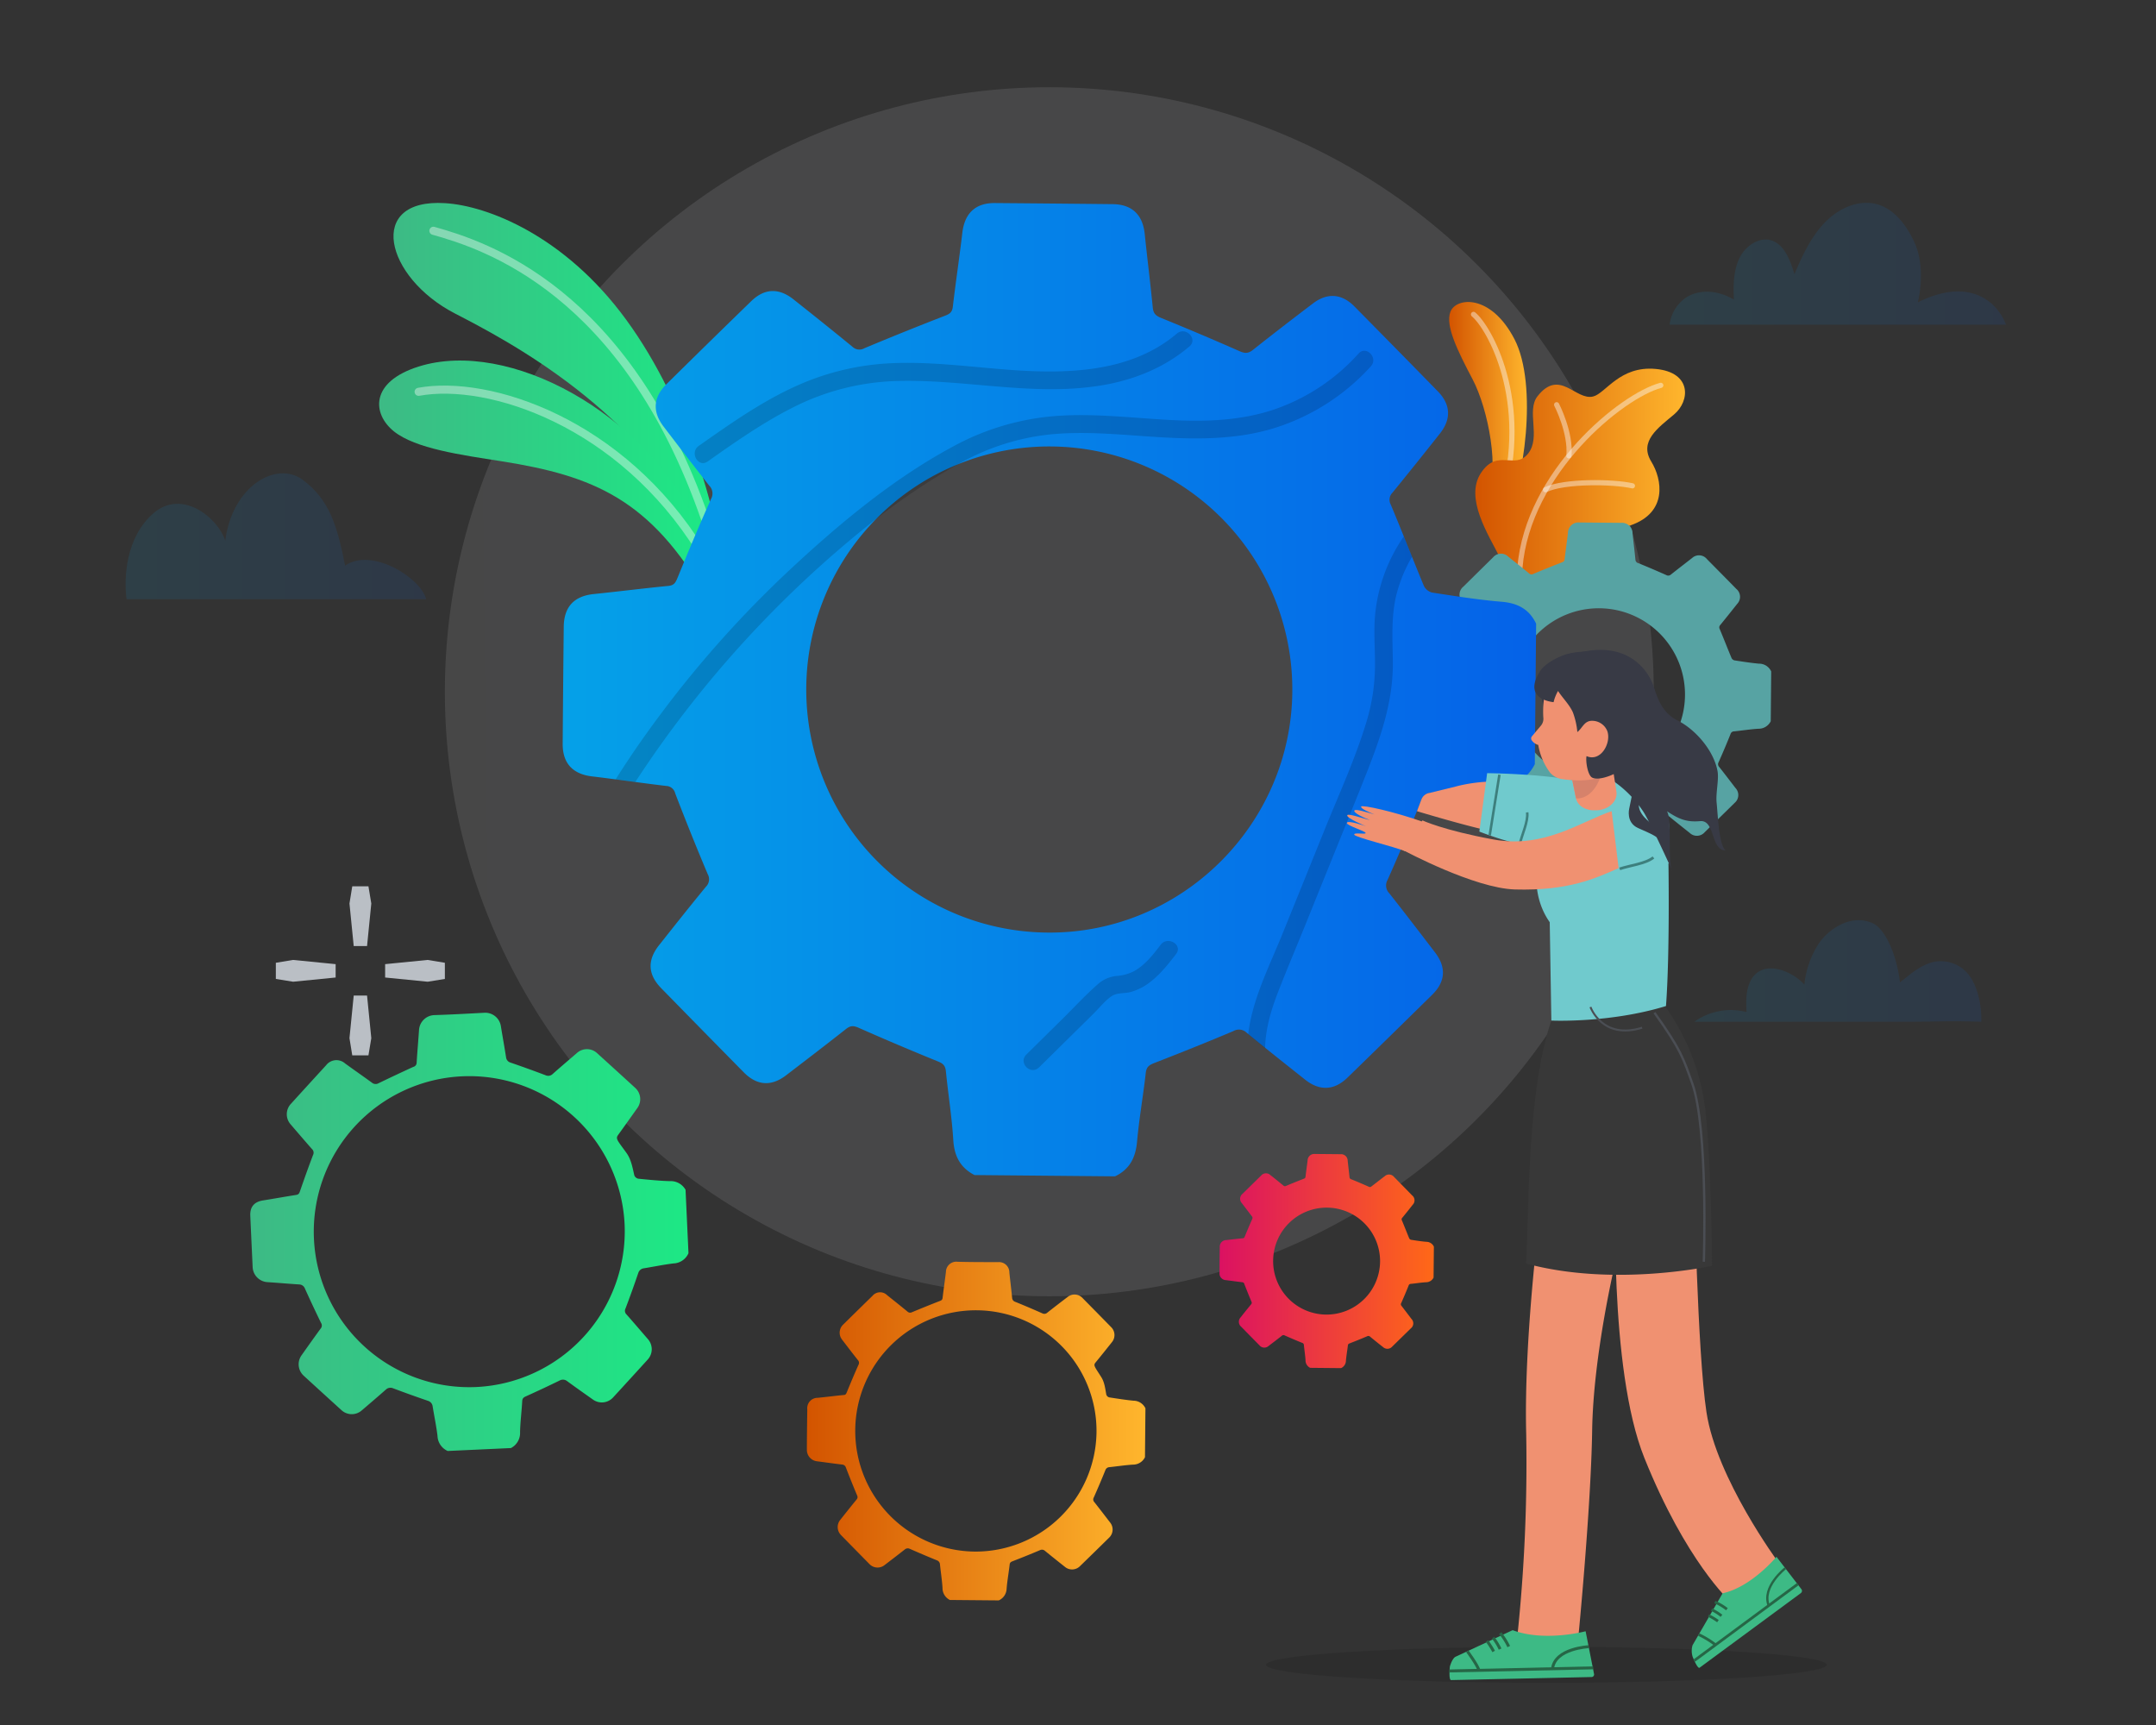
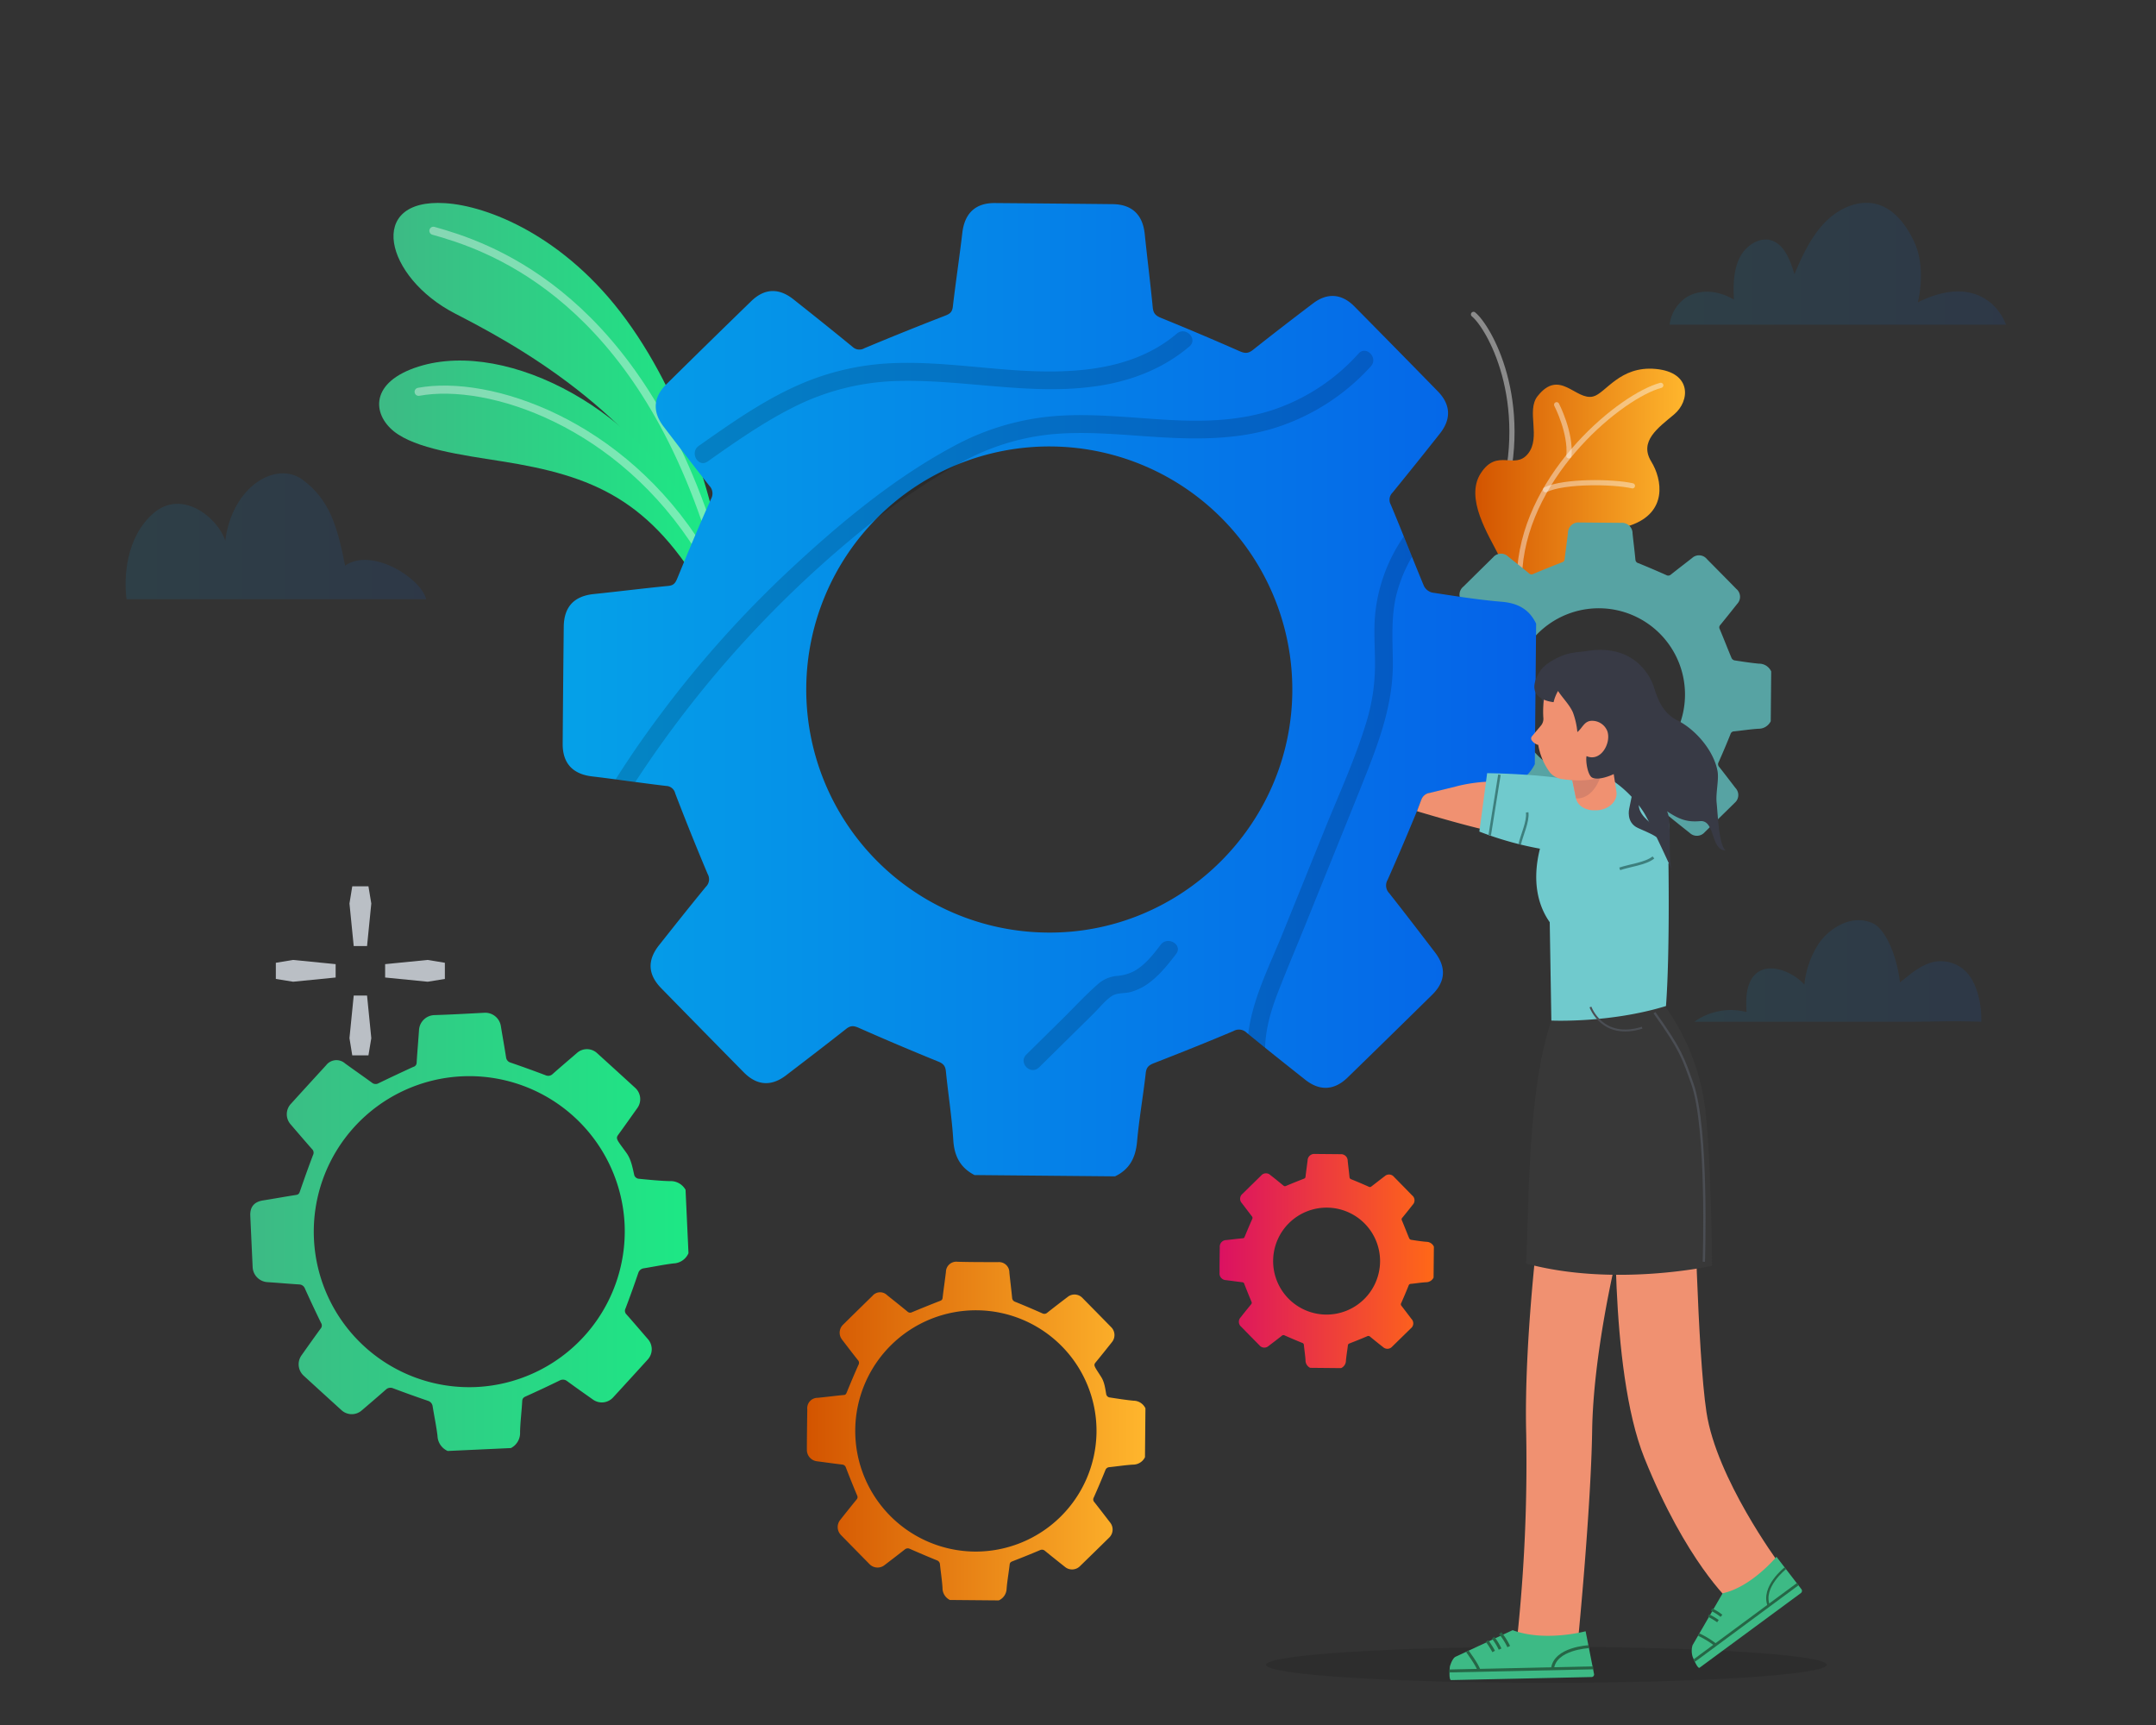
<svg xmlns="http://www.w3.org/2000/svg" xmlns:xlink="http://www.w3.org/1999/xlink" id="Layer_1" data-name="Layer 1" viewBox="0 0 650 520">
  <rect x="0" y="0" width="650" height="520" fill="#333333" stroke="none" />
  <defs>
    <style>.cls-1{isolation:isolate;opacity:0.15;fill:url(#linear-gradient);}.cls-2{fill:url(#linear-gradient-2);}.cls-11,.cls-22,.cls-23,.cls-24,.cls-26,.cls-28,.cls-29,.cls-3,.cls-32{fill:none;}.cls-11,.cls-3{stroke:#fafafa;stroke-linecap:round;}.cls-11,.cls-23,.cls-26,.cls-3,.cls-32{stroke-miterlimit:10;}.cls-3{stroke-width:1.56px;opacity:0.44;}.cls-4{opacity:0.25;}.cls-5{opacity:0.45;}.cls-6{fill:url(#linear-gradient-3);}.cls-7{fill:url(#linear-gradient-4);}.cls-8{fill:url(#linear-gradient-5);}.cls-9{opacity:0.11;}.cls-10{fill:url(#linear-gradient-6);}.cls-11{stroke-width:2.44px;opacity:0.4;}.cls-12{fill:url(#linear-gradient-7);}.cls-13{fill:url(#linear-gradient-8);}.cls-14{fill:#57a3a3;}.cls-15{fill:url(#linear-gradient-9);}.cls-16{fill:url(#linear-gradient-10);}.cls-17{fill:url(#linear-gradient-11);}.cls-18{fill:url(#linear-gradient-12);}.cls-19{opacity:0.16;}.cls-20{fill:#f09171;}.cls-21{fill:#3dba85;}.cls-22,.cls-23,.cls-24{stroke:#266646;}.cls-22,.cls-24,.cls-28,.cls-29{stroke-linejoin:round;}.cls-22{stroke-width:0.83px;}.cls-23,.cls-26{stroke-width:0.69px;}.cls-24{stroke-width:0.89px;}.cls-25{fill:#383838;}.cls-26,.cls-32{stroke:#4b4e54;}.cls-27{fill:#70cacd;}.cls-28,.cls-29{stroke:#3d7f7d;}.cls-28{stroke-width:0.76px;}.cls-29{stroke-width:0.82px;}.cls-30{fill:#383a45;}.cls-31{fill:#d6826b;}.cls-32{stroke-width:0.59px;}.cls-33{fill:#babfc5;}</style>
    <linearGradient id="linear-gradient" x1="-104.81" y1="-2930.76" x2="308.11" y2="-2926.19" gradientTransform="matrix(1, 0, 0, -1, 0, -2717.57)" gradientUnits="userSpaceOnUse">
      <stop offset="0" stop-color="#d1d3d4" stop-opacity="0" />
      <stop offset="0.04" stop-color="#cdcfd0" stop-opacity="0.19" />
      <stop offset="0.09" stop-color="#c9cbcc" stop-opacity="0.38" />
      <stop offset="0.15" stop-color="#c5c7c9" stop-opacity="0.55" />
      <stop offset="0.21" stop-color="#c2c4c6" stop-opacity="0.69" />
      <stop offset="0.28" stop-color="#c0c2c4" stop-opacity="0.81" />
      <stop offset="0.36" stop-color="#bec0c2" stop-opacity="0.89" />
      <stop offset="0.46" stop-color="#bdbfc1" stop-opacity="0.95" />
      <stop offset="0.61" stop-color="#bcbec0" stop-opacity="0.99" />
      <stop offset="1" stop-color="#bcbec0" />
    </linearGradient>
    <linearGradient id="linear-gradient-2" x1="436.9" y1="123.84" x2="460.34" y2="123.84" gradientUnits="userSpaceOnUse">
      <stop offset="0" stop-color="#d35400" />
      <stop offset="1" stop-color="#ffb62d" />
    </linearGradient>
    <linearGradient id="linear-gradient-3" x1="510.83" y1="292.65" x2="597.35" y2="292.65" gradientUnits="userSpaceOnUse">
      <stop offset="0" stop-color="#05a1e8" />
      <stop offset="1" stop-color="#0562e8" />
    </linearGradient>
    <linearGradient id="linear-gradient-4" x1="37.84" y1="161.66" x2="128.48" y2="161.66" xlink:href="#linear-gradient-3" />
    <linearGradient id="linear-gradient-5" x1="503.38" y1="79.52" x2="604.8" y2="79.52" xlink:href="#linear-gradient-3" />
    <linearGradient id="linear-gradient-6" x1="118.62" y1="112.35" x2="215.09" y2="112.35" gradientUnits="userSpaceOnUse">
      <stop offset="0" stop-color="#3dba85" />
      <stop offset="1" stop-color="#1de885" />
    </linearGradient>
    <linearGradient id="linear-gradient-7" x1="114.27" y1="144.38" x2="213.1" y2="144.38" xlink:href="#linear-gradient-6" />
    <linearGradient id="linear-gradient-8" x1="444.78" y1="145.47" x2="508.01" y2="145.47" xlink:href="#linear-gradient-2" />
    <linearGradient id="linear-gradient-9" x1="367.68" y1="380.14" x2="432.24" y2="380.14" gradientUnits="userSpaceOnUse">
      <stop offset="0" stop-color="#db1162" />
      <stop offset="1" stop-color="#ff6817" />
    </linearGradient>
    <linearGradient id="linear-gradient-10" x1="75.45" y1="371.34" x2="207.58" y2="371.34" xlink:href="#linear-gradient-6" />
    <linearGradient id="linear-gradient-11" x1="243.18" y1="431.4" x2="345.27" y2="431.4" xlink:href="#linear-gradient-2" />
    <linearGradient id="linear-gradient-12" x1="169.63" y1="207.88" x2="463.1" y2="207.88" xlink:href="#linear-gradient-3" />
  </defs>
-   <circle class="cls-1" cx="316.35" cy="208.53" r="182.23" />
-   <path class="cls-2" d="M453.88,156.65c5.55-10.65,9.86-40.54,2.73-54.36s-17.72-12.72-19.36-8.24c-1.52,4.14,2.11,11.56,6.72,20.31s8.5,27.66,4.14,36.44Z" />
  <path class="cls-3" d="M444.24,94.77c4.53,3.65,17.53,25.91,8.44,56.49" />
  <g class="cls-4">
    <g class="cls-5">
      <path class="cls-6" d="M510.83,308s.12,0,.14,0h63.37c10,0,13-.32,23,0,.11-6.14-1.6-11.93-4.53-15a10.81,10.81,0,0,0-10-3c-4.29,1.14-7.2,4-10,6.14-1-8.45-4.48-16.16-8.24-17.84-6.46-2.9-13.22,1.69-16.25,6.15A27.75,27.75,0,0,0,544,296.81c-4.06-4.48-13.13-7.9-16.4-.79-1.29,2.79-1.18,6-1.05,9.07A18.87,18.87,0,0,0,510.83,308Z" />
    </g>
    <g class="cls-5">
      <path class="cls-7" d="M128.48,180.63c-1.58-6.4-16.47-15.76-24.43-10.11-2.44-12.2-4.73-19.81-12.71-25.82S70,146.55,67.91,163c-2.13-6.77-13-15.88-21.75-8.19-8.09,7.11-8.89,19-8,25.82Z" />
    </g>
    <g class="cls-5">
      <path class="cls-8" d="M604.8,97.89c-2.46-6.07-7.11-9.32-12.61-9.93-6.94-.77-14,3.21-14,3.21s2.61-10-.93-17.9c-2.41-5.38-6.26-10.43-11.6-11.76-5.53-1.37-11.39,1.32-15.51,5.58S543.39,77,541,82.65c-1.22-4-2.85-8.48-6.46-10s-8.06,1.11-10,4.92-2,8.4-1.79,12.75c-4.33-2.6-9.86-3.37-14.2-.77a11.56,11.56,0,0,0-5.18,8.31Z" />
    </g>
  </g>
  <ellipse class="cls-9" cx="466.22" cy="501.85" rx="84.55" ry="5.45" />
  <path class="cls-10" d="M215.09,155.65S208.3,123,188.72,96.29C170.22,71,146.87,62,134.16,61.24c-23.86-1.5-18.13,22.35,3,33.26,15.46,8,56.64,29.28,75,69Z" />
  <path class="cls-11" d="M130.66,69.57c15.54,4.34,57.92,17.88,81.85,86.66" />
  <path class="cls-12" d="M213.1,180.08c-16.95-29.54-34.11-36.65-62-41.05-12-1.88-25.85-3.78-32.35-9s-7.33-14.9,7.51-19.55c27.05-8.47,68.37,13.93,84.11,48.13Z" />
  <path class="cls-11" d="M126.21,118.11c21.24-3.9,61.1,9.25,85.07,47.92" />
  <path class="cls-13" d="M452.13,167.94c-3.33-6.67-10.64-17.74-5.67-25.33s10.2-.87,14.2-5.83-.58-12.94,2.88-17.34c6.68-8.49,11.47,1.38,16.76.08,3.78-.93,8-9.33,18.9-8.3s10.35,9.66,5.5,13.72-10.61,8.1-6.87,14.19c3.32,5.4,5,15.38-6.3,19.25-10.83,3.7-5.47,8.4-7.16,13.7s-11.95,10.32-22.82,6.23Z" />
  <path class="cls-3" d="M500.7,116.16c-11.8,3.17-40.08,26.15-42.47,55" />
  <path class="cls-3" d="M492.15,146.45c-5.84-1.33-20.65-1.52-26.2,1.18" />
  <path class="cls-3" d="M469.3,122s4.35,8.37,3.7,15.41" />
  <path class="cls-14" d="M489.07,261.4l-15-.14a4.09,4.09,0,0,1-2.27-3.74c-.15-2.46-.54-4.9-.79-7.35a1.1,1.1,0,0,0-.84-1q-4.26-1.73-8.46-3.59a1.13,1.13,0,0,0-1.36.11c-2.12,1.68-4.26,3.32-6.41,5a3.08,3.08,0,0,1-4.52-.33q-4.41-4.47-8.81-9a3.11,3.11,0,0,1-.23-4.6c1.66-2.09,3.31-4.18,5-6.24a1.1,1.1,0,0,0,.18-1.34q-1.8-4.29-3.47-8.62a1,1,0,0,0-1-.8c-2.65-.31-5.29-.7-7.93-1a3.17,3.17,0,0,1-3.12-3.5q0-6.24.11-12.47a3.2,3.2,0,0,1,3.23-3.51c2.65-.27,5.3-.61,7.95-.87.59-.05.76-.32,1-.81,1.16-2.84,2.34-5.66,3.59-8.46a1.17,1.17,0,0,0-.17-1.43c-1.66-2.1-3.28-4.22-4.9-6.34a3.09,3.09,0,0,1,.32-4.52q4.5-4.44,9-8.87a3.1,3.1,0,0,1,4.53-.19c2.11,1.68,4.23,3.36,6.32,5.08a1.05,1.05,0,0,0,1.26.13c2.85-1.2,5.73-2.35,8.61-3.48.5-.19.76-.37.82-.94.31-2.65.7-5.29,1-7.94a3.17,3.17,0,0,1,3.48-3.14l12.57.11a3.17,3.17,0,0,1,3.43,3.2c.27,2.62.61,5.23.86,7.85a1.16,1.16,0,0,0,.9,1.11c2.81,1.14,5.59,2.33,8.36,3.56a1.19,1.19,0,0,0,1.44-.13c2.11-1.68,4.26-3.32,6.41-5a3.06,3.06,0,0,1,4.44.33q4.46,4.5,8.88,9a3.09,3.09,0,0,1,.24,4.53c-1.67,2.11-3.36,4.23-5.07,6.32a1.05,1.05,0,0,0-.18,1.26c1.21,2.88,2.34,5.8,3.55,8.69a1.33,1.33,0,0,0,.85.73c2.47.38,5,.78,7.43,1a4,4,0,0,1,3.69,2.35l-.14,15a4.06,4.06,0,0,1-3.73,2.27c-2.45.15-4.89.54-7.35.79a1.11,1.11,0,0,0-1.05.83q-1.71,4.26-3.58,8.46a1.17,1.17,0,0,0,.17,1.43c1.65,2.09,3.27,4.21,4.89,6.33A3.08,3.08,0,0,1,523,242q-4.51,4.44-9.05,8.86a3.12,3.12,0,0,1-4.53.22c-2.09-1.66-4.18-3.32-6.24-5a1.18,1.18,0,0,0-1.43-.19q-4.18,1.77-8.42,3.4c-.55.22-.87.41-.94,1.08-.28,2.44-.73,4.87-.93,7.33A4.05,4.05,0,0,1,489.07,261.4ZM508,209.64a26,26,0,1,0-26.25,25.72A26,26,0,0,0,508,209.64Z" />
  <path class="cls-15" d="M404.31,412.42l-9.32-.09a2.51,2.51,0,0,1-1.4-2.32c-.1-1.52-.34-3-.49-4.56a.69.69,0,0,0-.53-.65c-1.76-.71-3.51-1.46-5.25-2.23a.7.7,0,0,0-.84.07c-1.32,1.05-2.65,2.06-4,3.08a1.91,1.91,0,0,1-2.8-.2q-2.74-2.77-5.47-5.57a1.93,1.93,0,0,1-.15-2.86c1-1.3,2.06-2.59,3.11-3.88a.68.68,0,0,0,.12-.83c-.75-1.77-1.46-3.56-2.16-5.35a.64.64,0,0,0-.6-.5c-1.64-.19-3.28-.43-4.93-.63a2,2,0,0,1-1.93-2.17q0-3.87.07-7.75a2,2,0,0,1,2-2.17c1.65-.17,3.29-.38,4.94-.54.36,0,.47-.21.59-.51.73-1.76,1.46-3.51,2.24-5.25a.75.75,0,0,0-.11-.89c-1-1.3-2-2.62-3-3.93a1.92,1.92,0,0,1,.19-2.81q2.81-2.76,5.62-5.51a1.92,1.92,0,0,1,2.81-.12c1.31,1,2.63,2.09,3.92,3.15a.66.66,0,0,0,.79.09c1.77-.75,3.55-1.46,5.35-2.16.31-.12.46-.23.51-.59.19-1.65.43-3.29.63-4.93a2,2,0,0,1,2.16-1.95l7.8.07a2,2,0,0,1,2.13,2c.17,1.63.38,3.25.54,4.88a.72.72,0,0,0,.55.69q2.63,1.06,5.2,2.21a.72.72,0,0,0,.89-.08c1.31-1,2.65-2.06,4-3.08a1.92,1.92,0,0,1,2.76.2q2.76,2.81,5.51,5.62a1.9,1.9,0,0,1,.15,2.8q-1.56,2-3.15,3.93a.66.66,0,0,0-.11.78c.75,1.79,1.45,3.61,2.2,5.4a.83.83,0,0,0,.54.45c1.53.24,3.06.48,4.61.61a2.51,2.51,0,0,1,2.29,1.46l-.09,9.32a2.52,2.52,0,0,1-2.31,1.41c-1.53.09-3,.34-4.57.49a.68.68,0,0,0-.65.52q-1.06,2.64-2.22,5.25a.72.72,0,0,0,.1.89c1,1.3,2,2.61,3,3.93a1.9,1.9,0,0,1-.18,2.8l-5.62,5.5a1.93,1.93,0,0,1-2.81.14c-1.3-1-2.6-2.06-3.88-3.11a.74.74,0,0,0-.89-.12c-1.73.74-3.47,1.44-5.22,2.12-.35.13-.55.25-.59.66-.17,1.52-.45,3-.58,4.55A2.5,2.5,0,0,1,404.31,412.42Zm11.76-32.14a16.12,16.12,0,1,0-16.3,16A16.15,16.15,0,0,0,416.07,380.28Z" />
  <path class="cls-16" d="M153.94,436.52l-18.84.87a.22.22,0,0,1-.14,0,5.17,5.17,0,0,1-3.06-4.54c-.36-3-1-6-1.47-8.95a2,2,0,0,0-1.33-1.6q-5.37-1.83-10.66-3.83a2,2,0,0,0-2.06.38c-2.44,2.15-4.91,4.26-7.38,6.37a4.57,4.57,0,0,1-6-.08q-5.74-5.21-11.45-10.44a4.66,4.66,0,0,1-.66-6.12c1.91-2.7,3.82-5.4,5.77-8.07a1.4,1.4,0,0,0,.14-1.7q-2.55-5.22-4.93-10.51a1.88,1.88,0,0,0-1.59-1.1c-3.22-.2-6.43-.49-9.64-.7A4.75,4.75,0,0,1,76.17,382q-.36-7.74-.71-15.47c-.13-2.71,1.17-4.24,3.82-4.66,3.34-.53,6.66-1.14,10-1.66.73-.11.93-.46,1.15-1.09,1.27-3.67,2.56-7.32,3.95-10.95a1.5,1.5,0,0,0-.33-1.8c-2.18-2.47-4.34-5-6.48-7.49a4.59,4.59,0,0,1,.08-6.07q5.32-5.86,10.66-11.68a3.92,3.92,0,0,1,5.71-.57c2.74,2,5.5,3.9,8.22,5.89a1.72,1.72,0,0,0,1.75.16q5.28-2.56,10.62-5a1.3,1.3,0,0,0,1-1.26c.2-3.29.5-6.58.72-9.87A4.79,4.79,0,0,1,131,306c5-.15,10-.44,15-.7a4.77,4.77,0,0,1,5,4c.51,3.16,1.09,6.32,1.58,9.49a1.86,1.86,0,0,0,1.25,1.5q5.43,1.86,10.78,3.89a1.89,1.89,0,0,0,1.94-.36c2.46-2.19,5-4.33,7.47-6.47a4.51,4.51,0,0,1,5.95.08q5.79,5.25,11.56,10.53a4.58,4.58,0,0,1,.66,6c-1.94,2.73-3.87,5.46-5.84,8.17-.85,1.17-.19,1.65,2.55,5.46,1.41,2,1.79,4.37,2.34,6.73a1.64,1.64,0,0,0,1.2,1c3.14.31,6.3.64,9.46.73a5.13,5.13,0,0,1,4.79,2.63.57.57,0,0,1,0,.14l.87,18.84a.31.31,0,0,1,0,.13,5.13,5.13,0,0,1-4.53,3.07c-3,.36-6,1-9,1.48a2,2,0,0,0-1.57,1.31q-1.84,5.43-3.88,10.8a1.5,1.5,0,0,0,.31,1.8c2.19,2.47,4.34,5,6.49,7.48a4.6,4.6,0,0,1-.09,6.09q-5.22,5.75-10.48,11.47a4.59,4.59,0,0,1-6,.64c-2.66-1.88-5.32-3.75-7.94-5.67a2,2,0,0,0-2-.18c-3.4,1.67-6.85,3.28-10.31,4.84-.68.31-1.07.58-1.12,1.43-.17,3.11-.57,6.21-.65,9.33a5.11,5.11,0,0,1-2.65,4.78A.22.22,0,0,1,153.94,436.52Zm34.37-67.4a46.88,46.88,0,1,0-44.75,49A47,47,0,0,0,188.31,369.12Z" />
  <path class="cls-17" d="M301.11,482.44l-14.74-.13a4,4,0,0,1-2.22-3.67c-.15-2.38-.53-4.75-.77-7.12a1.36,1.36,0,0,0-.84-1.13c-2.79-1.13-5.55-2.31-8.3-3.52a1.36,1.36,0,0,0-1.41.18c-2.06,1.62-4.14,3.21-6.22,4.8a3.37,3.37,0,0,1-4.43-.31c-2.89-2.93-5.78-5.88-8.66-8.82a3.42,3.42,0,0,1-.23-4.51c1.63-2.06,3.26-4.11,4.92-6.14a1.07,1.07,0,0,0,.18-1.31q-1.77-4.22-3.4-8.46a1.26,1.26,0,0,0-1-.8c-2.58-.3-5.15-.68-7.73-1a3.46,3.46,0,0,1-3-3.44c0-4.08.07-8.16.12-12.24a3.13,3.13,0,0,1,3.16-3.45c2.61-.26,5.2-.59,7.81-.85.57,0,.74-.32.94-.8,1.14-2.78,2.3-5.55,3.53-8.3a1.17,1.17,0,0,0-.17-1.41c-1.63-2.06-3.22-4.14-4.81-6.22a3.36,3.36,0,0,1,.31-4.44q4.43-4.37,8.88-8.71a3,3,0,0,1,4.44-.19c2.08,1.65,4.16,3.31,6.21,5a1.12,1.12,0,0,0,1.14.17q4.26-1.78,8.55-3.45c.5-.19.74-.37.81-.93.3-2.6.69-5.2,1-7.8a3.13,3.13,0,0,1,3.53-3.08c4.06.11,8.12.1,12.19.11a3.12,3.12,0,0,1,3.41,3.14c.26,2.57.59,5.14.84,7.71a1.29,1.29,0,0,0,.79,1.06q4.23,1.71,8.4,3.57a1.29,1.29,0,0,0,1.31-.17c2.08-1.65,4.19-3.27,6.3-4.87a3.29,3.29,0,0,1,4.34.3q4.38,4.44,8.75,8.9a3.36,3.36,0,0,1,.23,4.43c-1.65,2.08-3.31,4.16-5,6.21-.71.87-.22,1.27,1.73,4.35,1,1.58,1.2,3.45,1.53,5.3a1.3,1.3,0,0,0,.88.84c2.43.37,4.85.76,7.3,1a4,4,0,0,1,3.62,2.3l-.14,14.74a4,4,0,0,1-3.66,2.23c-2.39.15-4.76.53-7.14.77a1.34,1.34,0,0,0-1.11.83c-1.12,2.78-2.3,5.55-3.52,8.3a1.16,1.16,0,0,0,.17,1.41c1.62,2.05,3.21,4.13,4.81,6.21a3.37,3.37,0,0,1-.31,4.45q-4.42,4.35-8.87,8.67a3.36,3.36,0,0,1-4.44.23c-2.06-1.63-4.11-3.26-6.13-4.92a1.34,1.34,0,0,0-1.37-.2c-2.75,1.17-5.52,2.28-8.3,3.36-.55.21-.86.4-.93,1.05-.27,2.4-.71,4.79-.91,7.2A4,4,0,0,1,301.11,482.44Zm29.47-50.72a36.37,36.37,0,1,0-36.77,36A36.45,36.45,0,0,0,330.58,431.72Z" />
  <path class="cls-18" d="M336.16,354.61l-42.36-.39c-4.29-2.22-6.1-5.71-6.4-10.56-.43-6.93-1.54-13.82-2.23-20.74-.17-1.67-.84-2.33-2.39-2.95q-12-4.87-23.88-10.13c-1.51-.67-2.47-.73-3.81.33-6,4.73-12.05,9.36-18.12,14-4.46,3.4-8.78,3.1-12.75-.93q-12.45-12.63-24.85-25.32c-4.07-4.16-4.28-8.43-.67-13,4.68-5.9,9.36-11.81,14.14-17.63a3.14,3.14,0,0,0,.52-3.79q-5.09-12.07-9.79-24.32a2.9,2.9,0,0,0-2.73-2.26c-7.48-.88-14.93-2-22.4-2.88-5.82-.71-8.85-4-8.8-9.87q.13-17.61.32-35.2c.06-6.06,3.13-9.3,9.1-9.9,7.49-.77,15-1.72,22.45-2.45,1.65-.16,2.13-.93,2.7-2.31,3.28-8,6.62-16,10.14-23.87a3.34,3.34,0,0,0-.49-4c-4.67-5.91-9.25-11.9-13.82-17.88-3.4-4.46-3.11-8.82.89-12.76q12.73-12.56,25.54-25c4-3.9,8.34-4.07,12.76-.55,6,4.75,11.94,9.5,17.84,14.34a3,3,0,0,0,3.56.37q12.09-5.06,24.32-9.8c1.41-.55,2.12-1.06,2.31-2.68.88-7.48,2-14.93,2.88-22.4.72-5.85,4-8.92,9.81-8.87q17.74.14,35.49.33c5.83.06,9.08,3.17,9.68,9,.76,7.39,1.7,14.77,2.42,22.17.18,1.79.91,2.48,2.54,3.14q11.88,4.83,23.6,10c1.61.71,2.63.76,4.05-.37,6-4.75,12-9.38,18.1-14,4.31-3.29,8.68-3,12.53.92q12.57,12.72,25.07,25.51c3.94,4,4.16,8.38.69,12.77q-7.11,9-14.32,17.85a3,3,0,0,0-.52,3.55c3.42,8.14,6.61,16.38,10,24.54a3.85,3.85,0,0,0,2.43,2c7,1.07,13.95,2.19,21,2.78,4.83.4,8.32,2.22,10.41,6.61l-.4,42.36c-2.18,4.32-5.68,6.12-10.53,6.42-6.93.43-13.82,1.54-20.73,2.23a3.08,3.08,0,0,0-3,2.36q-4.85,12-10.12,23.86a3.32,3.32,0,0,0,.48,4c4.67,5.91,9.24,11.89,13.82,17.87,3.43,4.49,3.17,8.8-.84,12.74q-12.74,12.54-25.55,25c-4,3.88-8.39,4.09-12.76.62-5.9-4.68-11.81-9.35-17.62-14.13a3.31,3.31,0,0,0-4-.53c-7.87,3.33-15.81,6.5-23.77,9.6-1.56.6-2.46,1.14-2.67,3-.77,6.91-2,13.77-2.62,20.69C342.38,349,340.54,352.52,336.16,354.61Zm53.45-146.09a73.27,73.27,0,1,0-74.08,72.6C355.82,281.64,389.25,248.89,389.61,208.52Z" />
  <path class="cls-19" d="M413.3,110.42a65.66,65.66,0,0,1-27.51,18.1c-11.43,3.91-23.6,4-35.53,3.31-11.25-.65-22.55-2-33.81-.86a71,71,0,0,0-27.12,8.7c-1.31.69-2.62,1.43-3.87,2.21a206.68,206.68,0,0,0-21.29,14.53,331.17,331.17,0,0,0-72.64,79.32h0c-1.95-.26-3.95-.55-5.93-.78,3.77-6,7.79-11.84,12-17.55A328.35,328.35,0,0,1,238,171.87c14.77-13.78,31-27.35,48.84-37a76.75,76.75,0,0,1,30.32-9.37c11.27-1,22.54.32,33.79,1s22.34.54,33-3a60.51,60.51,0,0,0,25.62-16.9C411.84,104,415.63,107.87,413.3,110.42Z" />
  <path class="cls-19" d="M213.35,139.11c8.31-5.86,16.67-11.74,25.77-16.31a73.39,73.39,0,0,1,31.1-7.94c20.56-.64,40.92,4.66,61.45,1.38,9.9-1.58,19.25-5.29,26.93-11.81,2.67-2.26-1.15-6.12-3.8-3.87-14.62,12.42-35.23,12.22-53.29,10.7-10.81-.9-21.64-2.25-32.51-1.78a77.93,77.93,0,0,0-28.89,6.85c-10.54,4.75-20,11.44-29.45,18.08-2.82,2-.16,6.72,2.69,4.7Z" />
-   <path class="cls-19" d="M421,179.27c-1.66,6.71-1.15,13.47-1.08,20.33.14,13.75-5,26.1-10,38.66-5.36,13.32-10.75,26.59-16.13,39.93-2.64,6.54-5.39,13-8,19.65-2.31,5.83-4.26,11.78-4.37,18.1h0c-1.7-1.37-3.42-2.77-5.11-4.17v0c1.2-10.24,6.12-20,10-29.44q6.71-16.53,13.35-33c4.28-10.46,9-20.86,12.29-31.67a59.31,59.31,0,0,0,2.59-16.74c.06-5.61-.52-11.18.16-16.76a49.85,49.85,0,0,1,8.51-22.43c.82,2,1.64,4.08,2.49,6.13A43.49,43.49,0,0,0,421,179.27Z" />
+   <path class="cls-19" d="M421,179.27c-1.66,6.71-1.15,13.47-1.08,20.33.14,13.75-5,26.1-10,38.66-5.36,13.32-10.75,26.59-16.13,39.93-2.64,6.54-5.39,13-8,19.65-2.31,5.83-4.26,11.78-4.37,18.1h0c-1.7-1.37-3.42-2.77-5.11-4.17v0c1.2-10.24,6.12-20,10-29.44q6.71-16.53,13.35-33c4.28-10.46,9-20.86,12.29-31.67a59.31,59.31,0,0,0,2.59-16.74c.06-5.61-.52-11.18.16-16.76a49.85,49.85,0,0,1,8.51-22.43c.82,2,1.64,4.08,2.49,6.13A43.49,43.49,0,0,0,421,179.27" />
  <path class="cls-19" d="M313.21,321.81l11.06-10.91,5.39-5.31c1.75-1.72,3.46-3.94,5.5-5.31,1.62-1.09,3.89-.75,5.73-1.25a16.75,16.75,0,0,0,5.15-2.46c3.42-2.43,6-5.7,8.54-9,2.12-2.77-2.56-5.52-4.65-2.78-2.28,3-4.76,6.17-8.09,8a13.71,13.71,0,0,1-5.33,1.42,10,10,0,0,0-5.68,2.61c-3.62,3.18-6.92,6.79-10.36,10.18l-11.06,10.91c-2.49,2.45,1.31,6.33,3.8,3.87Z" />
  <path class="cls-20" d="M510.74,355.68s1,52.11,3.73,70c3,20,21.68,45.29,21.68,45.29l-5.88,6.84-8.73,4.87s-13.26-12-25.8-43.22c-10.87-27.06-8.56-82.14-8.56-82.14" />
  <path class="cls-21" d="M510.28,499.36a6,6,0,0,1,0-3.42l9.07-15.65c8.67-1.87,16.23-11,16.23-11l7.58,9.85a.86.86,0,0,1-.21,1.08L512.4,502.73C511.79,503.19,510.28,499.4,510.28,499.36Z" />
-   <path class="cls-22" d="M517,482.94a16.25,16.25,0,0,1,3.64,2.16" />
  <path class="cls-22" d="M516,485.22a14.54,14.54,0,0,1,3,1.87" />
  <path class="cls-22" d="M515.1,487a21.57,21.57,0,0,1,2.83,1.69" />
  <line class="cls-22" x1="542.04" y1="477.5" x2="510.77" y2="500.6" />
  <path class="cls-23" d="M538.25,472.74s-7.23,5.65-5,11.29" />
  <path class="cls-22" d="M512.12,492.73a27.33,27.33,0,0,1,5.09,3.11" />
  <path class="cls-20" d="M487.18,379.74s-6.82,28.17-7.17,51.48-4.18,62.46-4.18,62.46l-10.48,1.49-7.92-1.66a497.37,497.37,0,0,0,2.7-61.09c-.84-31.45,5.05-73.73,5.05-73.73" />
  <path class="cls-21" d="M437.12,502.35c.36-1.23,1-2.61,1.74-2.94l17.18-8c9.68,3.63,22,.33,22,.33l2.56,13a.79.79,0,0,1-.77.8l-42.31.92C436.67,506.54,437.11,502.39,437.12,502.35Z" />
  <path class="cls-24" d="M452.3,492.31a20.52,20.52,0,0,1,2.56,4.05" />
  <path class="cls-24" d="M450.14,493.68a17.46,17.46,0,0,1,2.11,3.44" />
  <path class="cls-24" d="M448.32,494.68a25.76,25.76,0,0,1,2,3.16" />
  <line class="cls-24" x1="480.32" y1="502.77" x2="436.98" y2="503.71" />
  <path class="cls-24" d="M478.94,496.4s-10.17.48-10.88,6.64" />
  <path class="cls-24" d="M442.38,497.78s2.92,3.91,3.52,5.74" />
  <path class="cls-20" d="M457.8,236.56c-8.7-2.43-19,.56-19,.56L431.12,239a3.12,3.12,0,0,0-2.59,2l-1.34,3.53s16.33,4.94,23.27,6.2" />
  <path class="cls-25" d="M502,303.31a68.1,68.1,0,0,1,12.13,31.12c1.93,17.95,2,47.16,2,47.16s-29.36,6.52-56.05-.7c1-14.92,0-56.68,9.32-77.58" />
  <path class="cls-26" d="M513.68,380.36s1.37-40.38-3.55-53.93c-2.62-7.24-3.19-9.79-11.34-21.15" />
  <path class="cls-27" d="M448.35,233.07,446,250.68a99.91,99.91,0,0,0,19.75,5.41c5.27.46,15.9-16.45,12.44-19.87C469.1,233.27,448.35,233.07,448.35,233.07Z" />
  <path class="cls-27" d="M503,259.27s.48,27.91-.73,44c-17,5.21-34.56,4.38-34.56,4.38L467.22,278c-8.49-12.07-1.05-27.71-1.05-27.71l10.51-14.76,10.52-.81,5.07,1.43A15,15,0,0,1,503.21,251Z" />
  <path class="cls-28" d="M458.17,254.55c.57-2.73,2.63-6.93,2.25-9.66" />
  <line class="cls-28" x1="452.05" y1="233.54" x2="449.12" y2="251.83" />
  <path class="cls-27" d="M480.54,238.82l-2.35,17.61s15.16,2.43,25,3.87c0-6.71,1.73-20.36-6.32-22A23.86,23.86,0,0,0,480.54,238.82Z" />
-   <path class="cls-20" d="M423.64,256.6c-3.38-1.4-15.27-4.22-15.36-5s3.61.07,3.43-.52-5.77-2.24-5.66-3c.16-1,5.8,1,5.8,1s-6.07-2.48-5.67-3.34c.28-.61,5,1.07,6.88,1.49-2-.71-5.06-2.25-4.75-2.87s3.54.45,6.06,1.14c-1.54-.58-4.27-1.78-4-2.37s10.07,1.57,18.74,4.65" />
-   <path class="cls-20" d="M485.89,244.52c-9.25,3.12-20.35,11.35-35.59,8.55s-21.46-5.76-21.46-5.76l-5.59,9.08s21.25,11.4,33.51,11.74c16.11.45,24.27-3.34,31.23-6.44" />
  <path class="cls-29" d="M488.32,261.92c2.84-1,7.87-1.54,10.16-3.44" />
  <path class="cls-30" d="M469.07,226.89c1.35-.59,4.94,1.84,6.37,2.5a83.64,83.64,0,0,1,9.9,5.35,33.75,33.75,0,0,1,10,9.79c1.68,2.41,7.65,15.33,8.83,18-1.49-2.39,0-15.65-1.63-18,3.65,2.43,6,3.36,10,3,4.62-.42,3.13,8.72,7.68,8.83-2-1.83-2.24-9.92-2.69-14.47-.28-2.87.73-6.87.29-9.37-1.1-6.2-6.61-12.6-12.05-15.33-4.23-2.12-5.81-5.82-7.12-10a16.65,16.65,0,0,0-2.8-5.17c-4.36-5.47-10.91-6.95-17.79-5.7-4.26.77-4.34.27-8.26,2.09-1.55.72-2.15,2.87-3.38,4.09-.71.7-2.56,3.46-2.63,4.3" />
  <path class="cls-20" d="M481.58,244.26l-.61,0c-2.91.17-5.41-1.39-5.87-3.67h0l-3-14.71,13.56,1.87.88,5.79.79,5.13C487.75,241.46,485.07,244.05,481.58,244.26Z" />
  <path class="cls-31" d="M482.53,234.12c-1.23,3.62-3.5,6.14-6.38,6.53a3.7,3.7,0,0,1-1,0l-3-14.71,9.59,2.41Z" />
  <path class="cls-20" d="M465.51,210.56a28.25,28.25,0,0,0-.22,5.75,3.18,3.18,0,0,1-.71,2.41L461.82,222a1,1,0,0,0,0,1.21,3.61,3.61,0,0,0,1.94,1.35,19.36,19.36,0,0,0,3.51,8.28,5.72,5.72,0,0,0,3.6,2c15,2.26,21.38-4.81,21.52-19.67a12.81,12.81,0,0,0-3.4-8.8c-3.47-3.77-10.33-9.4-17.61-5.09A12.46,12.46,0,0,0,465.51,210.56Z" />
  <path class="cls-30" d="M489.46,201.06c-4.35-4.59-10.71-5.37-16.61-4-2.49.59-6.93,2.79-8.47,5.15-5.22,8.06,2.45,9.28,4,9.46a12.89,12.89,0,0,1,1.34-3.38c1.43,2.19,3.35,4,4.46,6.39a23.27,23.27,0,0,1,1.37,6c1.67-1.34,2.07-3.54,4.71-3.39a4.91,4.91,0,0,1,4.34,3.16c1.2,3.56-2,9.35-6.28,7.48-.33,1.47.33,5.61,1.6,6.42,1.73,1.09,6.19-.57,7.73-1.65a20.64,20.64,0,0,0,5.73-7.2C497.54,216.57,493.88,205.73,489.46,201.06Z" />
  <path class="cls-30" d="M491.18,243.79s-1.05,4.18,2.69,5.83,6.67,2.86,7.16,4.52c0,0-.48-4-2.2-5.18s-5.07-3.68-4.74-6.74-1.81-3.83-1.81-3.83Z" />
  <path class="cls-32" d="M479.5,303.56s3.53,10,15.57,6.24" />
  <polygon class="cls-33" points="110.66 285.19 106.64 285.19 105.36 272.36 106.2 267.18 111.08 267.18 111.94 272.36 110.66 285.19" />
  <polygon class="cls-33" points="106.64 300.11 110.66 300.11 111.94 312.95 111.08 318.14 106.2 318.14 105.36 312.95 106.64 300.11" />
  <polygon class="cls-33" points="116.11 294.67 116.11 290.64 128.94 289.37 134.12 290.23 134.12 295.1 128.94 295.94 116.11 294.67" />
  <polygon class="cls-33" points="101.19 290.64 101.19 294.67 88.36 295.94 83.16 295.1 83.16 290.23 88.36 289.37 101.19 290.64" />
</svg>